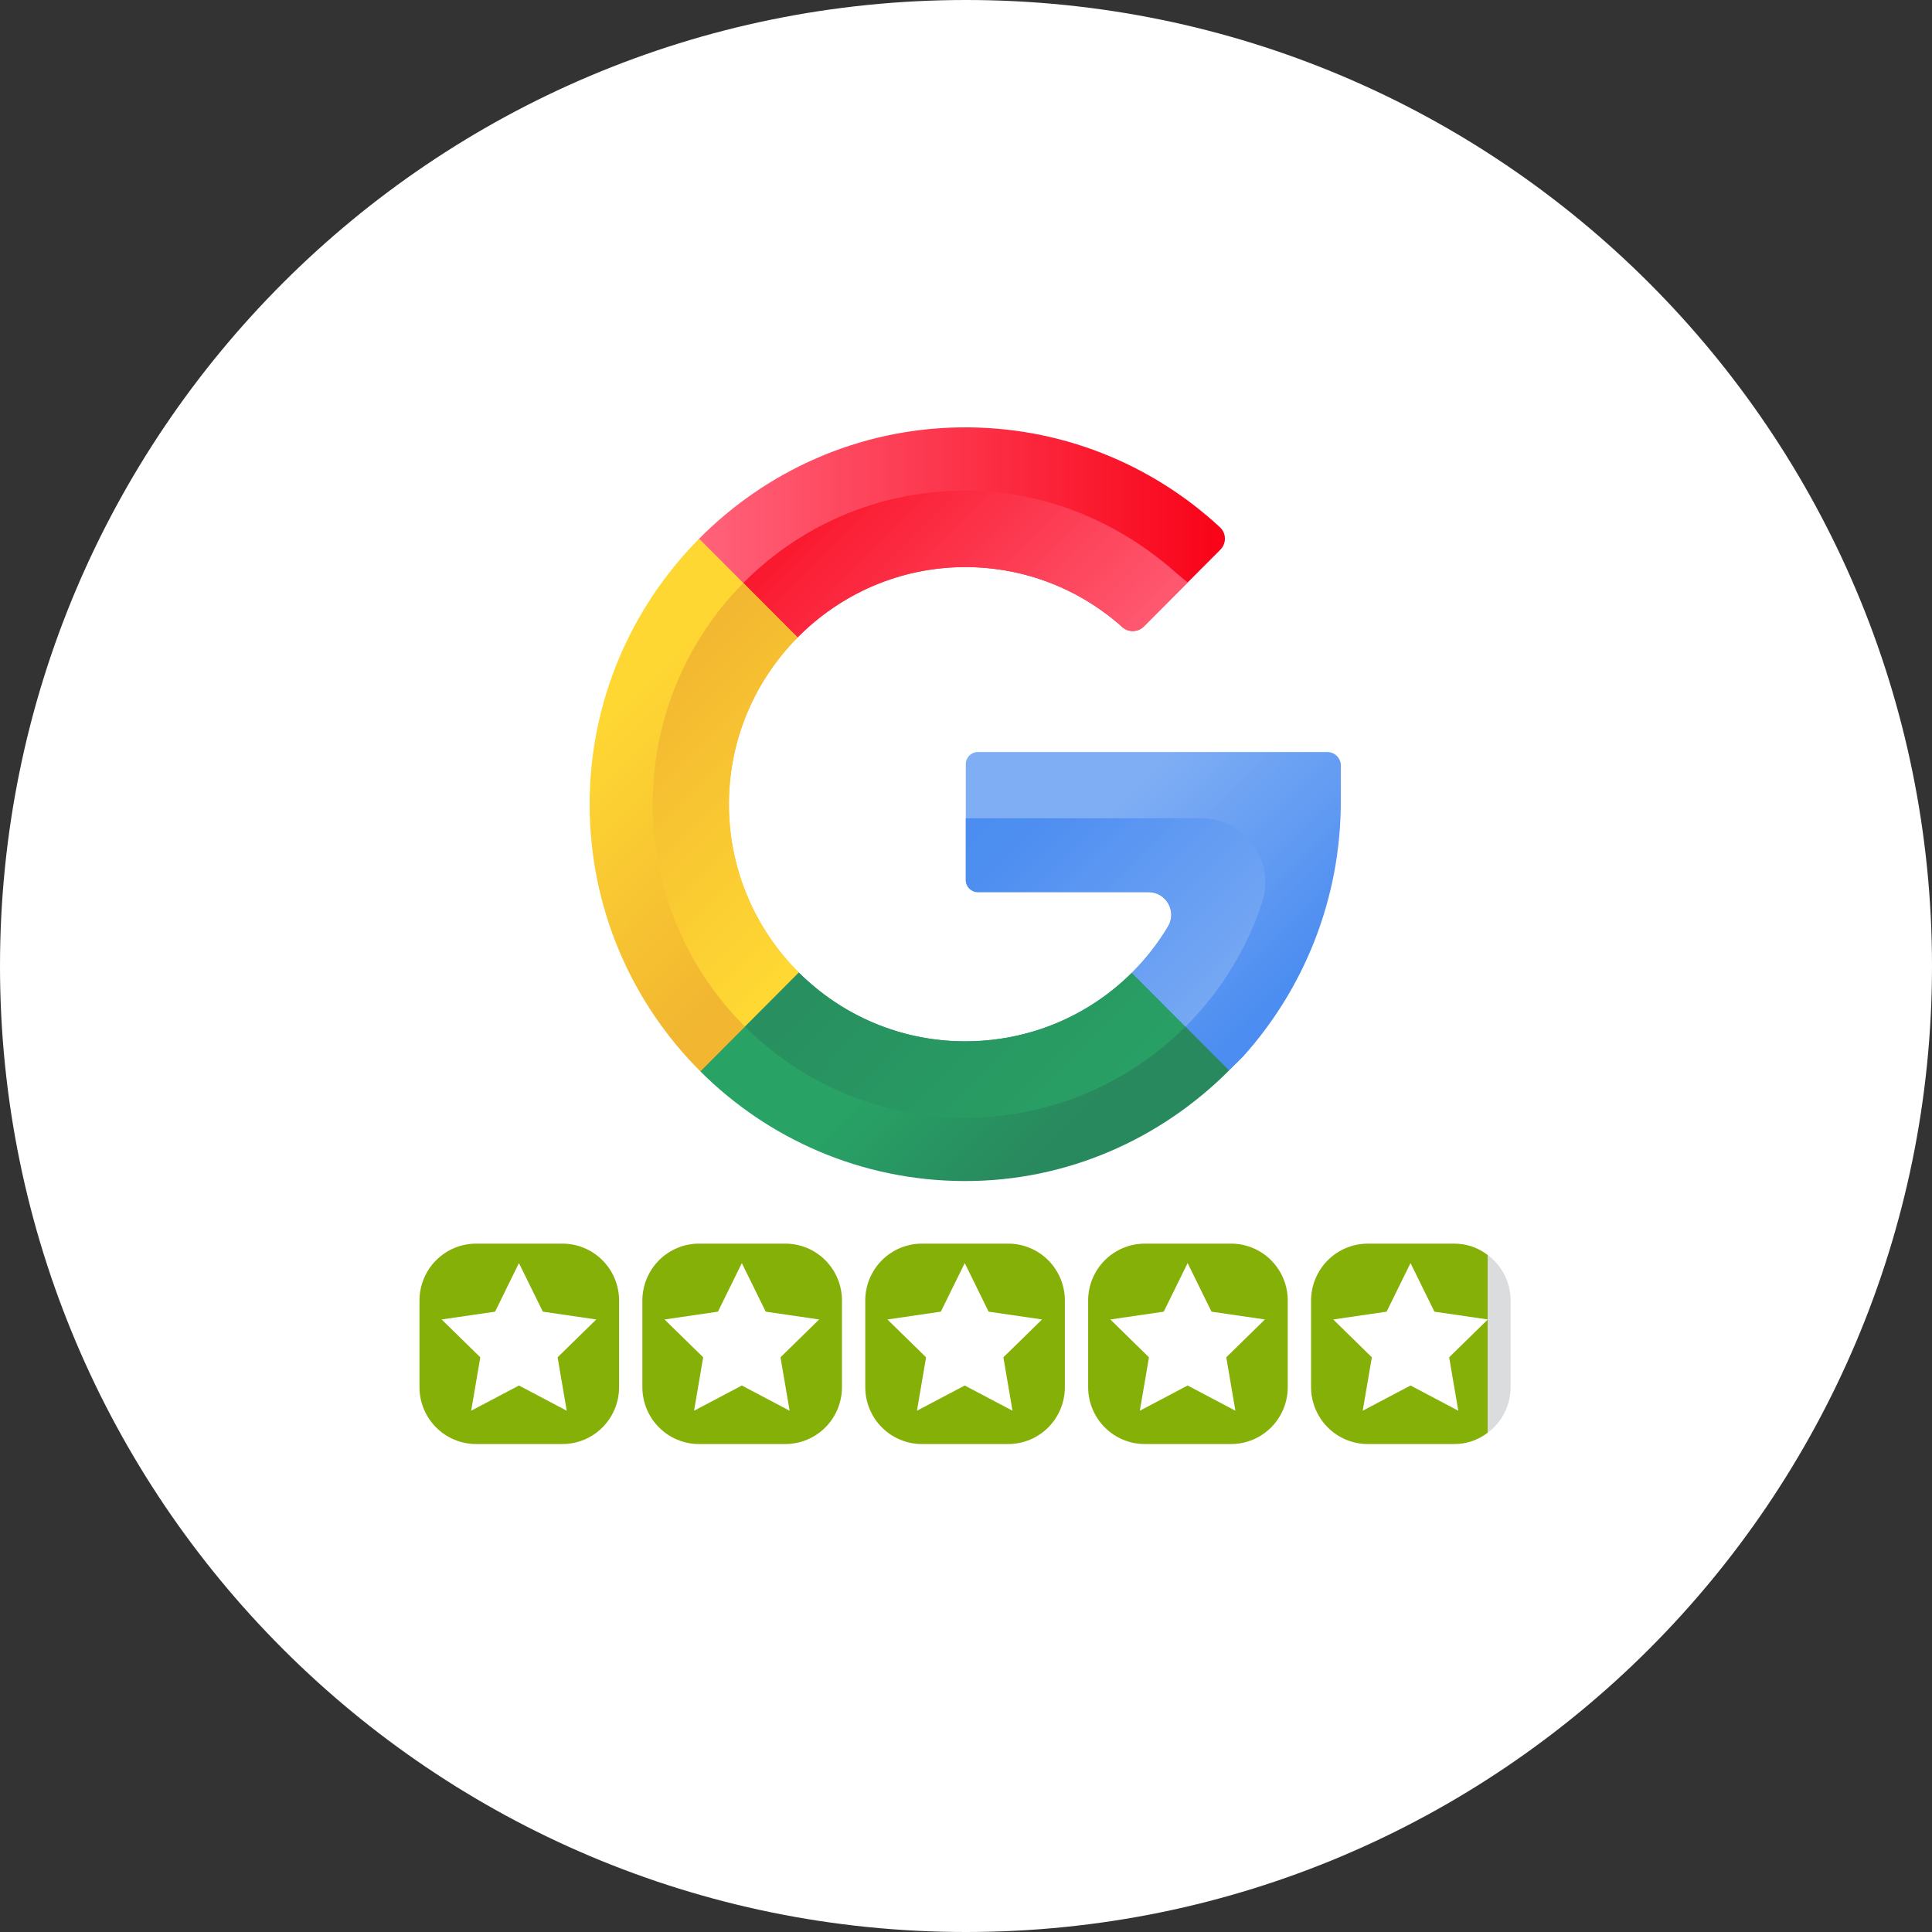
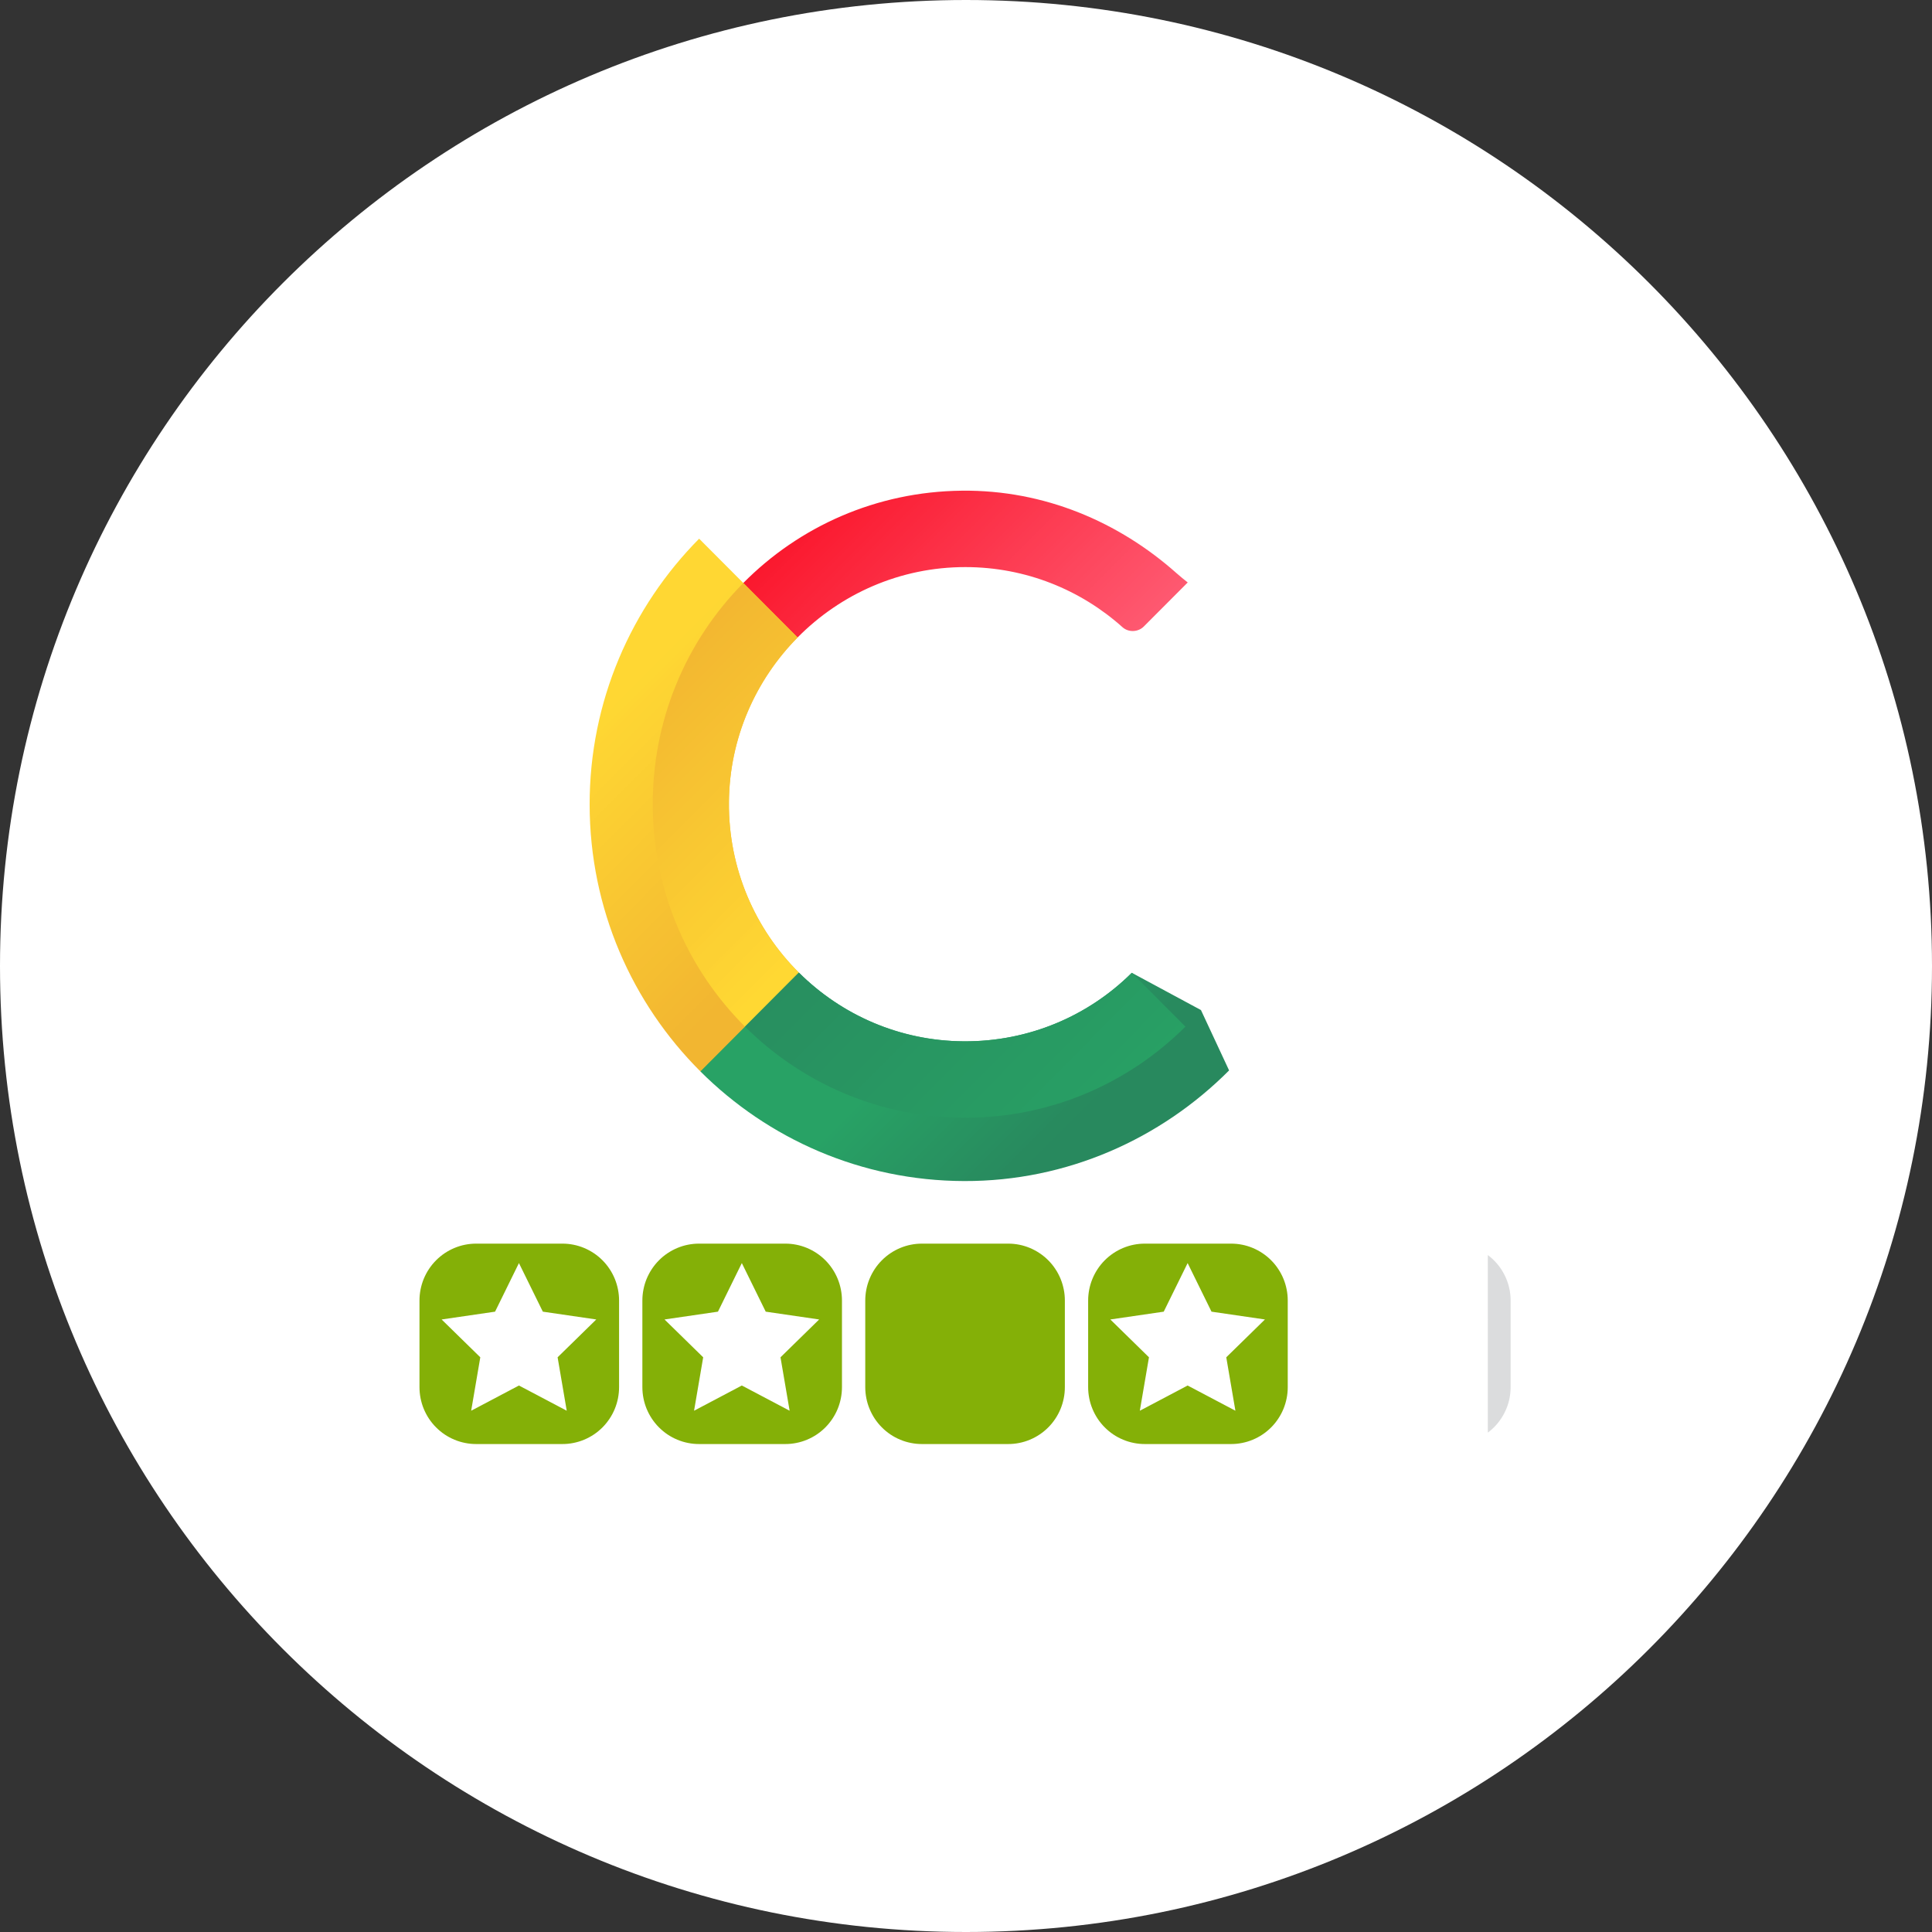
<svg xmlns="http://www.w3.org/2000/svg" width="432" viewBox="0 0 324 324" height="432" preserveAspectRatio="xMidYMid meet">
  <rect x="0" y="0" width="324" height="324" fill="#333333" stroke="none" />
  <defs>
    <clipPath id="016a3f1fde">
      <path d="M 162 0 C 72.531 0 0 72.531 0 162 C 0 251.469 72.531 324 162 324 C 251.469 324 324 251.469 324 162 C 324 72.531 251.469 0 162 0 Z M 162 0 " />
    </clipPath>
    <clipPath id="6ae2d727a5">
      <path d="M 116 71.391 L 206 71.391 L 206 111 L 116 111 Z M 116 71.391 " />
    </clipPath>
    <clipPath id="5d8584db1d">
-       <path d="M 133.758 106.906 C 140.961 99.613 150.941 95.09 161.91 95.102 C 172.023 95.109 181.254 98.922 188.25 105.188 C 189.254 106.082 190.863 106.023 191.812 105.07 L 204.656 92.188 C 205.699 91.141 205.672 89.426 204.586 88.418 C 193.141 77.82 177.773 71.422 160.91 71.676 C 143.867 71.93 128.449 79.035 117.246 90.34 C 115.996 91.602 117.457 106.859 117.457 106.859 C 117.457 106.859 126.727 114.02 133.758 106.906 Z M 133.758 106.906 " />
-     </clipPath>
+       </clipPath>
    <linearGradient x1="69.282" gradientTransform="matrix(0.247,0,0,0.248,98.884,71.668)" y1="77.444" x2="432.436" gradientUnits="userSpaceOnUse" y2="77.444" id="4f75161561">
      <stop style="stop-color:#ff637b;stop-opacity:1;" offset="0" />
      <stop style="stop-color:#ff637b;stop-opacity:1;" offset="0.016" />
      <stop style="stop-color:#ff627a;stop-opacity:1;" offset="0.023" />
      <stop style="stop-color:#ff6179;stop-opacity:1;" offset="0.031" />
      <stop style="stop-color:#ff6078;stop-opacity:1;" offset="0.039" />
      <stop style="stop-color:#ff6077;stop-opacity:1;" offset="0.047" />
      <stop style="stop-color:#ff5f77;stop-opacity:1;" offset="0.055" />
      <stop style="stop-color:#ff5e76;stop-opacity:1;" offset="0.062" />
      <stop style="stop-color:#ff5d75;stop-opacity:1;" offset="0.07" />
      <stop style="stop-color:#ff5c74;stop-opacity:1;" offset="0.078" />
      <stop style="stop-color:#ff5c73;stop-opacity:1;" offset="0.086" />
      <stop style="stop-color:#fe5b73;stop-opacity:1;" offset="0.094" />
      <stop style="stop-color:#fe5a72;stop-opacity:1;" offset="0.102" />
      <stop style="stop-color:#fe5971;stop-opacity:1;" offset="0.109" />
      <stop style="stop-color:#fe5970;stop-opacity:1;" offset="0.117" />
      <stop style="stop-color:#fe5870;stop-opacity:1;" offset="0.125" />
      <stop style="stop-color:#fe576f;stop-opacity:1;" offset="0.133" />
      <stop style="stop-color:#fe566e;stop-opacity:1;" offset="0.141" />
      <stop style="stop-color:#fe566d;stop-opacity:1;" offset="0.148" />
      <stop style="stop-color:#fe556c;stop-opacity:1;" offset="0.156" />
      <stop style="stop-color:#fe546c;stop-opacity:1;" offset="0.164" />
      <stop style="stop-color:#fe536b;stop-opacity:1;" offset="0.172" />
      <stop style="stop-color:#fe536a;stop-opacity:1;" offset="0.18" />
      <stop style="stop-color:#fe5269;stop-opacity:1;" offset="0.188" />
      <stop style="stop-color:#fe5168;stop-opacity:1;" offset="0.195" />
      <stop style="stop-color:#fe5068;stop-opacity:1;" offset="0.203" />
      <stop style="stop-color:#fe4f67;stop-opacity:1;" offset="0.211" />
      <stop style="stop-color:#fe4f66;stop-opacity:1;" offset="0.219" />
      <stop style="stop-color:#fe4e65;stop-opacity:1;" offset="0.227" />
      <stop style="stop-color:#fe4d64;stop-opacity:1;" offset="0.234" />
      <stop style="stop-color:#fe4c64;stop-opacity:1;" offset="0.242" />
      <stop style="stop-color:#fe4c63;stop-opacity:1;" offset="0.25" />
      <stop style="stop-color:#fd4b62;stop-opacity:1;" offset="0.258" />
      <stop style="stop-color:#fd4a61;stop-opacity:1;" offset="0.266" />
      <stop style="stop-color:#fd4960;stop-opacity:1;" offset="0.273" />
      <stop style="stop-color:#fd4960;stop-opacity:1;" offset="0.281" />
      <stop style="stop-color:#fd485f;stop-opacity:1;" offset="0.289" />
      <stop style="stop-color:#fd475e;stop-opacity:1;" offset="0.297" />
      <stop style="stop-color:#fd465d;stop-opacity:1;" offset="0.305" />
      <stop style="stop-color:#fd465d;stop-opacity:1;" offset="0.312" />
      <stop style="stop-color:#fd455c;stop-opacity:1;" offset="0.32" />
      <stop style="stop-color:#fd445b;stop-opacity:1;" offset="0.328" />
      <stop style="stop-color:#fd435a;stop-opacity:1;" offset="0.336" />
      <stop style="stop-color:#fd4259;stop-opacity:1;" offset="0.344" />
      <stop style="stop-color:#fd4259;stop-opacity:1;" offset="0.352" />
      <stop style="stop-color:#fd4158;stop-opacity:1;" offset="0.359" />
      <stop style="stop-color:#fd4057;stop-opacity:1;" offset="0.367" />
      <stop style="stop-color:#fd3f56;stop-opacity:1;" offset="0.375" />
      <stop style="stop-color:#fd3f55;stop-opacity:1;" offset="0.383" />
      <stop style="stop-color:#fd3e55;stop-opacity:1;" offset="0.391" />
      <stop style="stop-color:#fd3d54;stop-opacity:1;" offset="0.398" />
      <stop style="stop-color:#fd3c53;stop-opacity:1;" offset="0.406" />
      <stop style="stop-color:#fd3c52;stop-opacity:1;" offset="0.414" />
      <stop style="stop-color:#fc3b51;stop-opacity:1;" offset="0.422" />
      <stop style="stop-color:#fc3a51;stop-opacity:1;" offset="0.43" />
      <stop style="stop-color:#fc3950;stop-opacity:1;" offset="0.438" />
      <stop style="stop-color:#fc384f;stop-opacity:1;" offset="0.445" />
      <stop style="stop-color:#fc384e;stop-opacity:1;" offset="0.453" />
      <stop style="stop-color:#fc374e;stop-opacity:1;" offset="0.461" />
      <stop style="stop-color:#fc364d;stop-opacity:1;" offset="0.469" />
      <stop style="stop-color:#fc354c;stop-opacity:1;" offset="0.477" />
      <stop style="stop-color:#fc354b;stop-opacity:1;" offset="0.484" />
      <stop style="stop-color:#fc344a;stop-opacity:1;" offset="0.492" />
      <stop style="stop-color:#fc334a;stop-opacity:1;" offset="0.5" />
      <stop style="stop-color:#fc3249;stop-opacity:1;" offset="0.508" />
      <stop style="stop-color:#fc3248;stop-opacity:1;" offset="0.516" />
      <stop style="stop-color:#fc3147;stop-opacity:1;" offset="0.523" />
      <stop style="stop-color:#fc3046;stop-opacity:1;" offset="0.531" />
      <stop style="stop-color:#fc2f46;stop-opacity:1;" offset="0.539" />
      <stop style="stop-color:#fc2f45;stop-opacity:1;" offset="0.547" />
      <stop style="stop-color:#fc2e44;stop-opacity:1;" offset="0.555" />
      <stop style="stop-color:#fc2d43;stop-opacity:1;" offset="0.562" />
      <stop style="stop-color:#fc2c42;stop-opacity:1;" offset="0.57" />
      <stop style="stop-color:#fb2b42;stop-opacity:1;" offset="0.578" />
      <stop style="stop-color:#fb2b41;stop-opacity:1;" offset="0.586" />
      <stop style="stop-color:#fb2a40;stop-opacity:1;" offset="0.594" />
      <stop style="stop-color:#fb293f;stop-opacity:1;" offset="0.602" />
      <stop style="stop-color:#fb283f;stop-opacity:1;" offset="0.609" />
      <stop style="stop-color:#fb283e;stop-opacity:1;" offset="0.617" />
      <stop style="stop-color:#fb273d;stop-opacity:1;" offset="0.625" />
      <stop style="stop-color:#fb263c;stop-opacity:1;" offset="0.633" />
      <stop style="stop-color:#fb253b;stop-opacity:1;" offset="0.641" />
      <stop style="stop-color:#fb253b;stop-opacity:1;" offset="0.648" />
      <stop style="stop-color:#fb243a;stop-opacity:1;" offset="0.656" />
      <stop style="stop-color:#fb2339;stop-opacity:1;" offset="0.664" />
      <stop style="stop-color:#fb2238;stop-opacity:1;" offset="0.672" />
      <stop style="stop-color:#fb2237;stop-opacity:1;" offset="0.68" />
      <stop style="stop-color:#fb2137;stop-opacity:1;" offset="0.688" />
      <stop style="stop-color:#fb2036;stop-opacity:1;" offset="0.695" />
      <stop style="stop-color:#fb1f35;stop-opacity:1;" offset="0.703" />
      <stop style="stop-color:#fb1e34;stop-opacity:1;" offset="0.711" />
      <stop style="stop-color:#fb1e33;stop-opacity:1;" offset="0.719" />
      <stop style="stop-color:#fb1d33;stop-opacity:1;" offset="0.727" />
      <stop style="stop-color:#fb1c32;stop-opacity:1;" offset="0.734" />
      <stop style="stop-color:#fa1b31;stop-opacity:1;" offset="0.742" />
      <stop style="stop-color:#fa1b30;stop-opacity:1;" offset="0.75" />
      <stop style="stop-color:#fa1a30;stop-opacity:1;" offset="0.758" />
      <stop style="stop-color:#fa192f;stop-opacity:1;" offset="0.766" />
      <stop style="stop-color:#fa182e;stop-opacity:1;" offset="0.773" />
      <stop style="stop-color:#fa182d;stop-opacity:1;" offset="0.781" />
      <stop style="stop-color:#fa172c;stop-opacity:1;" offset="0.789" />
      <stop style="stop-color:#fa162c;stop-opacity:1;" offset="0.797" />
      <stop style="stop-color:#fa152b;stop-opacity:1;" offset="0.805" />
      <stop style="stop-color:#fa142a;stop-opacity:1;" offset="0.812" />
      <stop style="stop-color:#fa1429;stop-opacity:1;" offset="0.82" />
      <stop style="stop-color:#fa1328;stop-opacity:1;" offset="0.828" />
      <stop style="stop-color:#fa1228;stop-opacity:1;" offset="0.836" />
      <stop style="stop-color:#fa1127;stop-opacity:1;" offset="0.844" />
      <stop style="stop-color:#fa1126;stop-opacity:1;" offset="0.852" />
      <stop style="stop-color:#fa1025;stop-opacity:1;" offset="0.859" />
      <stop style="stop-color:#fa0f24;stop-opacity:1;" offset="0.867" />
      <stop style="stop-color:#fa0e24;stop-opacity:1;" offset="0.875" />
      <stop style="stop-color:#fa0e23;stop-opacity:1;" offset="0.883" />
      <stop style="stop-color:#fa0d22;stop-opacity:1;" offset="0.891" />
      <stop style="stop-color:#fa0c21;stop-opacity:1;" offset="0.898" />
      <stop style="stop-color:#f90b21;stop-opacity:1;" offset="0.906" />
      <stop style="stop-color:#f90b20;stop-opacity:1;" offset="0.914" />
      <stop style="stop-color:#f90a1f;stop-opacity:1;" offset="0.922" />
      <stop style="stop-color:#f9091e;stop-opacity:1;" offset="0.93" />
      <stop style="stop-color:#f9081d;stop-opacity:1;" offset="0.938" />
      <stop style="stop-color:#f9071d;stop-opacity:1;" offset="0.945" />
      <stop style="stop-color:#f9071c;stop-opacity:1;" offset="0.953" />
      <stop style="stop-color:#f9061b;stop-opacity:1;" offset="0.961" />
      <stop style="stop-color:#f9051a;stop-opacity:1;" offset="0.969" />
      <stop style="stop-color:#f90419;stop-opacity:1;" offset="0.977" />
      <stop style="stop-color:#f90419;stop-opacity:1;" offset="0.984" />
      <stop style="stop-color:#f90318;stop-opacity:1;" offset="0.992" />
      <stop style="stop-color:#f90217;stop-opacity:1;" offset="1" />
    </linearGradient>
    <clipPath id="5a011a0535">
      <path d="M 123 82 L 200 82 L 200 107 L 123 107 Z M 123 82 " />
    </clipPath>
    <clipPath id="97d07d4cc5">
      <path d="M 133.758 106.906 C 140.961 99.613 150.941 95.09 161.91 95.102 C 172.023 95.109 181.254 98.922 188.25 105.188 C 189.254 106.082 190.863 106.023 191.812 105.07 L 199.184 97.68 C 198.543 97.18 197.91 96.656 197.289 96.109 C 187.684 87.574 175.188 82.141 161.312 82.289 C 146.922 82.438 133.996 88.328 124.652 97.77 C 123.629 98.801 123.23 106.875 123.23 106.875 C 123.23 106.875 124.43 106.77 133.758 106.906 Z M 133.758 106.906 " />
    </clipPath>
    <linearGradient x1="338.513" gradientTransform="matrix(0.247,0,0,0.248,98.884,71.668)" y1="209.716" x2="134.808" gradientUnits="userSpaceOnUse" y2="6.01" id="330258510d">
      <stop style="stop-color:#ff6178;stop-opacity:1;" offset="0" />
      <stop style="stop-color:#ff6078;stop-opacity:1;" offset="0.008" />
      <stop style="stop-color:#ff5f77;stop-opacity:1;" offset="0.016" />
      <stop style="stop-color:#ff5f77;stop-opacity:1;" offset="0.023" />
      <stop style="stop-color:#ff5e76;stop-opacity:1;" offset="0.031" />
      <stop style="stop-color:#ff5d75;stop-opacity:1;" offset="0.039" />
      <stop style="stop-color:#ff5d75;stop-opacity:1;" offset="0.047" />
      <stop style="stop-color:#ff5c74;stop-opacity:1;" offset="0.055" />
      <stop style="stop-color:#ff5b73;stop-opacity:1;" offset="0.062" />
      <stop style="stop-color:#fe5b72;stop-opacity:1;" offset="0.07" />
      <stop style="stop-color:#fe5a72;stop-opacity:1;" offset="0.078" />
      <stop style="stop-color:#fe5971;stop-opacity:1;" offset="0.086" />
      <stop style="stop-color:#fe5970;stop-opacity:1;" offset="0.094" />
      <stop style="stop-color:#fe5870;stop-opacity:1;" offset="0.102" />
      <stop style="stop-color:#fe576f;stop-opacity:1;" offset="0.109" />
      <stop style="stop-color:#fe576e;stop-opacity:1;" offset="0.117" />
      <stop style="stop-color:#fe566d;stop-opacity:1;" offset="0.125" />
      <stop style="stop-color:#fe556d;stop-opacity:1;" offset="0.133" />
      <stop style="stop-color:#fe556c;stop-opacity:1;" offset="0.141" />
      <stop style="stop-color:#fe546b;stop-opacity:1;" offset="0.148" />
      <stop style="stop-color:#fe536b;stop-opacity:1;" offset="0.156" />
      <stop style="stop-color:#fe526a;stop-opacity:1;" offset="0.164" />
      <stop style="stop-color:#fe5269;stop-opacity:1;" offset="0.172" />
      <stop style="stop-color:#fe5169;stop-opacity:1;" offset="0.18" />
      <stop style="stop-color:#fe5068;stop-opacity:1;" offset="0.188" />
      <stop style="stop-color:#fe5067;stop-opacity:1;" offset="0.195" />
      <stop style="stop-color:#fe4f66;stop-opacity:1;" offset="0.203" />
      <stop style="stop-color:#fe4e66;stop-opacity:1;" offset="0.211" />
      <stop style="stop-color:#fe4e65;stop-opacity:1;" offset="0.219" />
      <stop style="stop-color:#fe4d64;stop-opacity:1;" offset="0.227" />
      <stop style="stop-color:#fe4c64;stop-opacity:1;" offset="0.234" />
      <stop style="stop-color:#fe4c63;stop-opacity:1;" offset="0.242" />
      <stop style="stop-color:#fd4b62;stop-opacity:1;" offset="0.245" />
      <stop style="stop-color:#fd4b62;stop-opacity:1;" offset="0.25" />
      <stop style="stop-color:#fd4a61;stop-opacity:1;" offset="0.258" />
      <stop style="stop-color:#fd4a61;stop-opacity:1;" offset="0.266" />
      <stop style="stop-color:#fd4960;stop-opacity:1;" offset="0.273" />
      <stop style="stop-color:#fd485f;stop-opacity:1;" offset="0.281" />
      <stop style="stop-color:#fd485f;stop-opacity:1;" offset="0.289" />
      <stop style="stop-color:#fd475e;stop-opacity:1;" offset="0.297" />
      <stop style="stop-color:#fd465d;stop-opacity:1;" offset="0.305" />
      <stop style="stop-color:#fd465d;stop-opacity:1;" offset="0.312" />
      <stop style="stop-color:#fd455c;stop-opacity:1;" offset="0.32" />
      <stop style="stop-color:#fd445b;stop-opacity:1;" offset="0.328" />
      <stop style="stop-color:#fd435a;stop-opacity:1;" offset="0.336" />
      <stop style="stop-color:#fd435a;stop-opacity:1;" offset="0.344" />
      <stop style="stop-color:#fd4259;stop-opacity:1;" offset="0.352" />
      <stop style="stop-color:#fd4158;stop-opacity:1;" offset="0.359" />
      <stop style="stop-color:#fd4158;stop-opacity:1;" offset="0.367" />
      <stop style="stop-color:#fd4057;stop-opacity:1;" offset="0.375" />
      <stop style="stop-color:#fd3f56;stop-opacity:1;" offset="0.383" />
      <stop style="stop-color:#fd3f55;stop-opacity:1;" offset="0.391" />
      <stop style="stop-color:#fd3e55;stop-opacity:1;" offset="0.398" />
      <stop style="stop-color:#fd3d54;stop-opacity:1;" offset="0.406" />
      <stop style="stop-color:#fd3d53;stop-opacity:1;" offset="0.414" />
      <stop style="stop-color:#fd3c53;stop-opacity:1;" offset="0.422" />
      <stop style="stop-color:#fc3b52;stop-opacity:1;" offset="0.43" />
      <stop style="stop-color:#fc3b51;stop-opacity:1;" offset="0.438" />
      <stop style="stop-color:#fc3a51;stop-opacity:1;" offset="0.445" />
      <stop style="stop-color:#fc3950;stop-opacity:1;" offset="0.453" />
      <stop style="stop-color:#fc394f;stop-opacity:1;" offset="0.461" />
      <stop style="stop-color:#fc384e;stop-opacity:1;" offset="0.469" />
      <stop style="stop-color:#fc374e;stop-opacity:1;" offset="0.477" />
      <stop style="stop-color:#fc364d;stop-opacity:1;" offset="0.484" />
      <stop style="stop-color:#fc364c;stop-opacity:1;" offset="0.492" />
      <stop style="stop-color:#fc354c;stop-opacity:1;" offset="0.5" />
      <stop style="stop-color:#fc344b;stop-opacity:1;" offset="0.508" />
      <stop style="stop-color:#fc344a;stop-opacity:1;" offset="0.516" />
      <stop style="stop-color:#fc3349;stop-opacity:1;" offset="0.523" />
      <stop style="stop-color:#fc3249;stop-opacity:1;" offset="0.531" />
      <stop style="stop-color:#fc3248;stop-opacity:1;" offset="0.539" />
      <stop style="stop-color:#fc3147;stop-opacity:1;" offset="0.547" />
      <stop style="stop-color:#fc3047;stop-opacity:1;" offset="0.555" />
      <stop style="stop-color:#fc3046;stop-opacity:1;" offset="0.562" />
      <stop style="stop-color:#fc2f45;stop-opacity:1;" offset="0.57" />
      <stop style="stop-color:#fc2e45;stop-opacity:1;" offset="0.578" />
      <stop style="stop-color:#fc2e44;stop-opacity:1;" offset="0.586" />
      <stop style="stop-color:#fc2d43;stop-opacity:1;" offset="0.594" />
      <stop style="stop-color:#fc2c42;stop-opacity:1;" offset="0.602" />
      <stop style="stop-color:#fb2c42;stop-opacity:1;" offset="0.609" />
      <stop style="stop-color:#fb2b41;stop-opacity:1;" offset="0.617" />
      <stop style="stop-color:#fb2a40;stop-opacity:1;" offset="0.625" />
      <stop style="stop-color:#fb2940;stop-opacity:1;" offset="0.633" />
      <stop style="stop-color:#fb293f;stop-opacity:1;" offset="0.641" />
      <stop style="stop-color:#fb283e;stop-opacity:1;" offset="0.648" />
      <stop style="stop-color:#fb273e;stop-opacity:1;" offset="0.656" />
      <stop style="stop-color:#fb273d;stop-opacity:1;" offset="0.664" />
      <stop style="stop-color:#fb263c;stop-opacity:1;" offset="0.672" />
      <stop style="stop-color:#fb253b;stop-opacity:1;" offset="0.68" />
      <stop style="stop-color:#fb253b;stop-opacity:1;" offset="0.688" />
      <stop style="stop-color:#fb243a;stop-opacity:1;" offset="0.695" />
      <stop style="stop-color:#fb2339;stop-opacity:1;" offset="0.703" />
      <stop style="stop-color:#fb2339;stop-opacity:1;" offset="0.711" />
      <stop style="stop-color:#fb2238;stop-opacity:1;" offset="0.719" />
      <stop style="stop-color:#fb2137;stop-opacity:1;" offset="0.727" />
      <stop style="stop-color:#fb2136;stop-opacity:1;" offset="0.734" />
      <stop style="stop-color:#fb2036;stop-opacity:1;" offset="0.742" />
      <stop style="stop-color:#fb1f35;stop-opacity:1;" offset="0.75" />
      <stop style="stop-color:#fb1f34;stop-opacity:1;" offset="0.755" />
      <stop style="stop-color:#fb1e34;stop-opacity:1;" offset="0.758" />
      <stop style="stop-color:#fb1e34;stop-opacity:1;" offset="0.766" />
      <stop style="stop-color:#fb1d33;stop-opacity:1;" offset="0.773" />
      <stop style="stop-color:#fb1c32;stop-opacity:1;" offset="0.781" />
      <stop style="stop-color:#fb1c32;stop-opacity:1;" offset="0.789" />
      <stop style="stop-color:#fa1b31;stop-opacity:1;" offset="0.797" />
      <stop style="stop-color:#fa1a30;stop-opacity:1;" offset="0.805" />
      <stop style="stop-color:#fa1a2f;stop-opacity:1;" offset="0.812" />
      <stop style="stop-color:#fa192f;stop-opacity:1;" offset="0.82" />
      <stop style="stop-color:#fa182e;stop-opacity:1;" offset="0.828" />
      <stop style="stop-color:#fa182d;stop-opacity:1;" offset="0.836" />
      <stop style="stop-color:#fa172d;stop-opacity:1;" offset="0.844" />
      <stop style="stop-color:#fa162c;stop-opacity:1;" offset="0.852" />
      <stop style="stop-color:#fa162b;stop-opacity:1;" offset="0.859" />
      <stop style="stop-color:#fa152a;stop-opacity:1;" offset="0.867" />
      <stop style="stop-color:#fa142a;stop-opacity:1;" offset="0.875" />
      <stop style="stop-color:#fa1429;stop-opacity:1;" offset="0.883" />
      <stop style="stop-color:#fa1328;stop-opacity:1;" offset="0.891" />
      <stop style="stop-color:#fa1228;stop-opacity:1;" offset="0.898" />
      <stop style="stop-color:#fa1227;stop-opacity:1;" offset="0.906" />
      <stop style="stop-color:#fa1126;stop-opacity:1;" offset="0.914" />
      <stop style="stop-color:#fa1026;stop-opacity:1;" offset="0.922" />
      <stop style="stop-color:#fa0f25;stop-opacity:1;" offset="0.93" />
      <stop style="stop-color:#fa0f24;stop-opacity:1;" offset="0.938" />
      <stop style="stop-color:#fa0e23;stop-opacity:1;" offset="0.945" />
      <stop style="stop-color:#fa0d23;stop-opacity:1;" offset="0.953" />
      <stop style="stop-color:#fa0d22;stop-opacity:1;" offset="0.961" />
      <stop style="stop-color:#fa0c21;stop-opacity:1;" offset="0.969" />
      <stop style="stop-color:#f90b21;stop-opacity:1;" offset="0.977" />
      <stop style="stop-color:#f90b20;stop-opacity:1;" offset="0.984" />
      <stop style="stop-color:#f90a1f;stop-opacity:1;" offset="0.992" />
      <stop style="stop-color:#f9091e;stop-opacity:1;" offset="1" />
    </linearGradient>
    <clipPath id="644e4501f5">
      <path d="M 98.859 90 L 134 90 L 134 180 L 98.859 180 Z M 98.859 90 " />
    </clipPath>
    <clipPath id="15d367900f">
      <path d="M 122.242 134.508 C 122.145 145.695 126.648 155.824 133.969 163.109 L 128.352 175.277 L 117.457 179.676 C 106.004 168.25 98.91 152.434 98.883 134.957 C 98.859 117.602 105.883 101.809 117.246 90.34 L 133.758 106.906 C 126.727 114.02 122.336 123.766 122.242 134.508 Z M 122.242 134.508 " />
    </clipPath>
    <linearGradient x1="-52.786" gradientTransform="matrix(0.247,0,0,0.248,98.884,71.668)" y1="128.025" x2="198.519" gradientUnits="userSpaceOnUse" y2="379.33" id="35e4cbfdf4">
      <stop style="stop-color:#ffd833;stop-opacity:1;" offset="0" />
      <stop style="stop-color:#ffd733;stop-opacity:1;" offset="0.25" />
      <stop style="stop-color:#fed733;stop-opacity:1;" offset="0.266" />
      <stop style="stop-color:#fed633;stop-opacity:1;" offset="0.281" />
      <stop style="stop-color:#fed533;stop-opacity:1;" offset="0.283" />
      <stop style="stop-color:#fed433;stop-opacity:1;" offset="0.297" />
      <stop style="stop-color:#fdd433;stop-opacity:1;" offset="0.312" />
      <stop style="stop-color:#fdd333;stop-opacity:1;" offset="0.328" />
      <stop style="stop-color:#fdd233;stop-opacity:1;" offset="0.344" />
      <stop style="stop-color:#fcd133;stop-opacity:1;" offset="0.359" />
      <stop style="stop-color:#fcd033;stop-opacity:1;" offset="0.375" />
      <stop style="stop-color:#fbcf32;stop-opacity:1;" offset="0.391" />
      <stop style="stop-color:#fbce32;stop-opacity:1;" offset="0.406" />
      <stop style="stop-color:#fbcd32;stop-opacity:1;" offset="0.422" />
      <stop style="stop-color:#facc32;stop-opacity:1;" offset="0.438" />
      <stop style="stop-color:#facb32;stop-opacity:1;" offset="0.453" />
      <stop style="stop-color:#faca32;stop-opacity:1;" offset="0.469" />
      <stop style="stop-color:#f9c932;stop-opacity:1;" offset="0.484" />
      <stop style="stop-color:#f9c832;stop-opacity:1;" offset="0.5" />
      <stop style="stop-color:#f9c732;stop-opacity:1;" offset="0.516" />
      <stop style="stop-color:#f8c632;stop-opacity:1;" offset="0.531" />
      <stop style="stop-color:#f8c532;stop-opacity:1;" offset="0.547" />
      <stop style="stop-color:#f7c432;stop-opacity:1;" offset="0.562" />
      <stop style="stop-color:#f7c332;stop-opacity:1;" offset="0.578" />
      <stop style="stop-color:#f7c232;stop-opacity:1;" offset="0.594" />
      <stop style="stop-color:#f6c132;stop-opacity:1;" offset="0.609" />
      <stop style="stop-color:#f6c032;stop-opacity:1;" offset="0.625" />
      <stop style="stop-color:#f6bf32;stop-opacity:1;" offset="0.641" />
      <stop style="stop-color:#f5bf31;stop-opacity:1;" offset="0.656" />
      <stop style="stop-color:#f5be31;stop-opacity:1;" offset="0.672" />
      <stop style="stop-color:#f4bd31;stop-opacity:1;" offset="0.688" />
      <stop style="stop-color:#f4bc31;stop-opacity:1;" offset="0.703" />
      <stop style="stop-color:#f4bb31;stop-opacity:1;" offset="0.717" />
      <stop style="stop-color:#f4ba31;stop-opacity:1;" offset="0.719" />
      <stop style="stop-color:#f3ba31;stop-opacity:1;" offset="0.734" />
      <stop style="stop-color:#f3b931;stop-opacity:1;" offset="0.75" />
      <stop style="stop-color:#f3b831;stop-opacity:1;" offset="0.766" />
      <stop style="stop-color:#f2b731;stop-opacity:1;" offset="0.781" />
      <stop style="stop-color:#f2b631;stop-opacity:1;" offset="0.812" />
      <stop style="stop-color:#f2b631;stop-opacity:1;" offset="0.875" />
      <stop style="stop-color:#f2b631;stop-opacity:1;" offset="1" />
    </linearGradient>
    <clipPath id="2885fb2700">
      <path d="M 109 97 L 134 97 L 134 173 L 109 173 Z M 109 97 " />
    </clipPath>
    <clipPath id="6e940849d8">
      <path d="M 122.242 134.508 C 122.145 145.695 126.648 155.824 133.969 163.109 L 124.941 172.172 C 115.57 162.832 109.699 149.961 109.473 135.715 C 109.238 120.898 115.062 107.465 124.656 97.773 L 133.758 106.906 C 126.727 114.02 122.336 123.766 122.242 134.508 Z M 122.242 134.508 " />
    </clipPath>
    <linearGradient x1="198.522" gradientTransform="matrix(0.247,0,0,0.248,98.884,71.668)" y1="349.038" x2="-1.633" gradientUnits="userSpaceOnUse" y2="148.883" id="0b6ef1462c">
      <stop style="stop-color:#ffd833;stop-opacity:1;" offset="0" />
      <stop style="stop-color:#ffd833;stop-opacity:1;" offset="0.125" />
      <stop style="stop-color:#ffd733;stop-opacity:1;" offset="0.141" />
      <stop style="stop-color:#fed633;stop-opacity:1;" offset="0.156" />
      <stop style="stop-color:#fed633;stop-opacity:1;" offset="0.172" />
      <stop style="stop-color:#fed533;stop-opacity:1;" offset="0.188" />
      <stop style="stop-color:#fed433;stop-opacity:1;" offset="0.203" />
      <stop style="stop-color:#fdd333;stop-opacity:1;" offset="0.219" />
      <stop style="stop-color:#fdd333;stop-opacity:1;" offset="0.234" />
      <stop style="stop-color:#fdd233;stop-opacity:1;" offset="0.25" />
      <stop style="stop-color:#fcd133;stop-opacity:1;" offset="0.25" />
      <stop style="stop-color:#fcd133;stop-opacity:1;" offset="0.266" />
      <stop style="stop-color:#fcd133;stop-opacity:1;" offset="0.281" />
      <stop style="stop-color:#fcd033;stop-opacity:1;" offset="0.297" />
      <stop style="stop-color:#fccf32;stop-opacity:1;" offset="0.312" />
      <stop style="stop-color:#fbce32;stop-opacity:1;" offset="0.328" />
      <stop style="stop-color:#fbce32;stop-opacity:1;" offset="0.344" />
      <stop style="stop-color:#fbcd32;stop-opacity:1;" offset="0.359" />
      <stop style="stop-color:#fbcc32;stop-opacity:1;" offset="0.375" />
      <stop style="stop-color:#facc32;stop-opacity:1;" offset="0.391" />
      <stop style="stop-color:#facb32;stop-opacity:1;" offset="0.406" />
      <stop style="stop-color:#faca32;stop-opacity:1;" offset="0.422" />
      <stop style="stop-color:#f9c932;stop-opacity:1;" offset="0.438" />
      <stop style="stop-color:#f9c932;stop-opacity:1;" offset="0.453" />
      <stop style="stop-color:#f9c832;stop-opacity:1;" offset="0.469" />
      <stop style="stop-color:#f9c732;stop-opacity:1;" offset="0.484" />
      <stop style="stop-color:#f8c732;stop-opacity:1;" offset="0.5" />
      <stop style="stop-color:#f8c632;stop-opacity:1;" offset="0.516" />
      <stop style="stop-color:#f8c532;stop-opacity:1;" offset="0.531" />
      <stop style="stop-color:#f7c432;stop-opacity:1;" offset="0.547" />
      <stop style="stop-color:#f7c432;stop-opacity:1;" offset="0.562" />
      <stop style="stop-color:#f7c332;stop-opacity:1;" offset="0.578" />
      <stop style="stop-color:#f7c232;stop-opacity:1;" offset="0.594" />
      <stop style="stop-color:#f6c232;stop-opacity:1;" offset="0.609" />
      <stop style="stop-color:#f6c132;stop-opacity:1;" offset="0.625" />
      <stop style="stop-color:#f6c032;stop-opacity:1;" offset="0.641" />
      <stop style="stop-color:#f6bf32;stop-opacity:1;" offset="0.656" />
      <stop style="stop-color:#f5bf31;stop-opacity:1;" offset="0.672" />
      <stop style="stop-color:#f5be31;stop-opacity:1;" offset="0.688" />
      <stop style="stop-color:#f5bd31;stop-opacity:1;" offset="0.703" />
      <stop style="stop-color:#f4bd31;stop-opacity:1;" offset="0.719" />
      <stop style="stop-color:#f4bc31;stop-opacity:1;" offset="0.734" />
      <stop style="stop-color:#f4bb31;stop-opacity:1;" offset="0.75" />
      <stop style="stop-color:#f4bb31;stop-opacity:1;" offset="0.75" />
      <stop style="stop-color:#f4ba31;stop-opacity:1;" offset="0.766" />
      <stop style="stop-color:#f3ba31;stop-opacity:1;" offset="0.781" />
      <stop style="stop-color:#f3b931;stop-opacity:1;" offset="0.797" />
      <stop style="stop-color:#f3b831;stop-opacity:1;" offset="0.812" />
      <stop style="stop-color:#f3b731;stop-opacity:1;" offset="0.828" />
      <stop style="stop-color:#f2b731;stop-opacity:1;" offset="0.844" />
      <stop style="stop-color:#f2b631;stop-opacity:1;" offset="0.875" />
      <stop style="stop-color:#f2b631;stop-opacity:1;" offset="1" />
    </linearGradient>
    <clipPath id="2b862cac72">
      <path d="M 117 163 L 207 163 L 207 198.141 L 117 198.141 Z M 117 163 " />
    </clipPath>
    <clipPath id="890f184692">
      <path d="M 189.805 163.141 C 182.586 170.324 172.613 174.699 161.617 174.633 C 150.836 174.562 141.078 170.176 133.973 163.105 L 117.457 179.676 C 128.805 190.996 144.422 198.012 161.676 198.066 C 178.961 198.117 194.684 190.984 206.121 179.512 L 201.402 169.387 Z M 189.805 163.141 " />
    </clipPath>
    <linearGradient x1="137.107" gradientTransform="matrix(0.247,0,0,0.248,98.884,71.668)" y1="307.037" x2="387.212" gradientUnits="userSpaceOnUse" y2="557.142" id="ddba4b1f81">
      <stop style="stop-color:#28a265;stop-opacity:1;" offset="0" />
      <stop style="stop-color:#28a265;stop-opacity:1;" offset="0.25" />
      <stop style="stop-color:#28a265;stop-opacity:1;" offset="0.282" />
      <stop style="stop-color:#28a265;stop-opacity:1;" offset="0.375" />
      <stop style="stop-color:#28a265;stop-opacity:1;" offset="0.391" />
      <stop style="stop-color:#28a165;stop-opacity:1;" offset="0.398" />
      <stop style="stop-color:#28a065;stop-opacity:1;" offset="0.406" />
      <stop style="stop-color:#28a064;stop-opacity:1;" offset="0.414" />
      <stop style="stop-color:#289f64;stop-opacity:1;" offset="0.422" />
      <stop style="stop-color:#289f64;stop-opacity:1;" offset="0.43" />
      <stop style="stop-color:#289e64;stop-opacity:1;" offset="0.438" />
      <stop style="stop-color:#289d64;stop-opacity:1;" offset="0.445" />
      <stop style="stop-color:#289d64;stop-opacity:1;" offset="0.453" />
      <stop style="stop-color:#289c63;stop-opacity:1;" offset="0.461" />
      <stop style="stop-color:#289b63;stop-opacity:1;" offset="0.469" />
      <stop style="stop-color:#289b63;stop-opacity:1;" offset="0.477" />
      <stop style="stop-color:#289a63;stop-opacity:1;" offset="0.484" />
      <stop style="stop-color:#289963;stop-opacity:1;" offset="0.492" />
      <stop style="stop-color:#289962;stop-opacity:1;" offset="0.5" />
      <stop style="stop-color:#289862;stop-opacity:1;" offset="0.508" />
      <stop style="stop-color:#289862;stop-opacity:1;" offset="0.516" />
      <stop style="stop-color:#289762;stop-opacity:1;" offset="0.523" />
      <stop style="stop-color:#289662;stop-opacity:1;" offset="0.531" />
      <stop style="stop-color:#289662;stop-opacity:1;" offset="0.539" />
      <stop style="stop-color:#289561;stop-opacity:1;" offset="0.547" />
      <stop style="stop-color:#289461;stop-opacity:1;" offset="0.555" />
      <stop style="stop-color:#289461;stop-opacity:1;" offset="0.562" />
      <stop style="stop-color:#289361;stop-opacity:1;" offset="0.57" />
      <stop style="stop-color:#289361;stop-opacity:1;" offset="0.578" />
      <stop style="stop-color:#289261;stop-opacity:1;" offset="0.586" />
      <stop style="stop-color:#289160;stop-opacity:1;" offset="0.594" />
      <stop style="stop-color:#289160;stop-opacity:1;" offset="0.602" />
      <stop style="stop-color:#289060;stop-opacity:1;" offset="0.609" />
      <stop style="stop-color:#288f60;stop-opacity:1;" offset="0.617" />
      <stop style="stop-color:#288f60;stop-opacity:1;" offset="0.625" />
      <stop style="stop-color:#288e60;stop-opacity:1;" offset="0.633" />
      <stop style="stop-color:#288d5f;stop-opacity:1;" offset="0.641" />
      <stop style="stop-color:#288d5f;stop-opacity:1;" offset="0.648" />
      <stop style="stop-color:#288c5f;stop-opacity:1;" offset="0.656" />
      <stop style="stop-color:#288c5f;stop-opacity:1;" offset="0.664" />
      <stop style="stop-color:#288b5f;stop-opacity:1;" offset="0.672" />
      <stop style="stop-color:#288a5e;stop-opacity:1;" offset="0.68" />
      <stop style="stop-color:#288a5e;stop-opacity:1;" offset="0.688" />
      <stop style="stop-color:#28895e;stop-opacity:1;" offset="0.718" />
      <stop style="stop-color:#28895e;stop-opacity:1;" offset="0.75" />
      <stop style="stop-color:#28895e;stop-opacity:1;" offset="1" />
    </linearGradient>
    <clipPath id="1431773218">
      <path d="M 124 163 L 199 163 L 199 188 L 124 188 Z M 124 163 " />
    </clipPath>
    <clipPath id="4d25101a6a">
      <path d="M 189.805 163.141 C 182.582 170.32 172.613 174.699 161.613 174.633 C 150.836 174.562 141.078 170.176 133.973 163.105 L 124.941 172.168 C 134.414 181.609 147.465 187.449 161.871 187.449 C 176.281 187.449 189.328 181.609 198.801 172.168 Z M 189.805 163.141 " />
    </clipPath>
    <linearGradient x1="360.58" gradientTransform="matrix(0.247,0,0,0.248,98.884,71.668)" y1="511.091" x2="161.964" gradientUnits="userSpaceOnUse" y2="312.475" id="da644e2d6a">
      <stop style="stop-color:#28a265;stop-opacity:1;" offset="0" />
      <stop style="stop-color:#28a265;stop-opacity:1;" offset="0.062" />
      <stop style="stop-color:#28a165;stop-opacity:1;" offset="0.094" />
      <stop style="stop-color:#28a065;stop-opacity:1;" offset="0.125" />
      <stop style="stop-color:#28a064;stop-opacity:1;" offset="0.156" />
      <stop style="stop-color:#289f64;stop-opacity:1;" offset="0.188" />
      <stop style="stop-color:#289e64;stop-opacity:1;" offset="0.219" />
      <stop style="stop-color:#289d64;stop-opacity:1;" offset="0.247" />
      <stop style="stop-color:#289d64;stop-opacity:1;" offset="0.25" />
      <stop style="stop-color:#289d64;stop-opacity:1;" offset="0.281" />
      <stop style="stop-color:#289c63;stop-opacity:1;" offset="0.312" />
      <stop style="stop-color:#289b63;stop-opacity:1;" offset="0.344" />
      <stop style="stop-color:#289b63;stop-opacity:1;" offset="0.375" />
      <stop style="stop-color:#289a63;stop-opacity:1;" offset="0.406" />
      <stop style="stop-color:#289963;stop-opacity:1;" offset="0.438" />
      <stop style="stop-color:#289962;stop-opacity:1;" offset="0.469" />
      <stop style="stop-color:#289862;stop-opacity:1;" offset="0.5" />
      <stop style="stop-color:#289762;stop-opacity:1;" offset="0.531" />
      <stop style="stop-color:#289762;stop-opacity:1;" offset="0.562" />
      <stop style="stop-color:#289662;stop-opacity:1;" offset="0.594" />
      <stop style="stop-color:#289561;stop-opacity:1;" offset="0.625" />
      <stop style="stop-color:#289461;stop-opacity:1;" offset="0.656" />
      <stop style="stop-color:#289461;stop-opacity:1;" offset="0.688" />
      <stop style="stop-color:#289361;stop-opacity:1;" offset="0.719" />
      <stop style="stop-color:#289261;stop-opacity:1;" offset="0.75" />
      <stop style="stop-color:#289261;stop-opacity:1;" offset="0.753" />
      <stop style="stop-color:#289160;stop-opacity:1;" offset="0.781" />
      <stop style="stop-color:#289160;stop-opacity:1;" offset="0.812" />
      <stop style="stop-color:#289060;stop-opacity:1;" offset="0.844" />
      <stop style="stop-color:#289060;stop-opacity:1;" offset="0.875" />
      <stop style="stop-color:#288f60;stop-opacity:1;" offset="0.906" />
      <stop style="stop-color:#288e60;stop-opacity:1;" offset="0.938" />
      <stop style="stop-color:#288e5f;stop-opacity:1;" offset="0.969" />
      <stop style="stop-color:#288d5f;stop-opacity:1;" offset="1" />
    </linearGradient>
    <clipPath id="c7333f542b">
-       <path d="M 161 126 L 224.859 126 L 224.859 180 L 161 180 Z M 161 126 " />
-     </clipPath>
+       </clipPath>
    <clipPath id="2232b67ac9">
      <path d="M 224.859 128.375 C 224.859 127.129 223.852 126.121 222.609 126.121 L 163.98 126.121 C 162.867 126.121 161.965 127.023 161.965 128.141 L 161.965 147.59 C 161.965 148.707 162.867 149.613 163.98 149.613 L 192.613 149.613 C 195.562 149.613 197.395 152.84 195.879 155.379 C 194.184 158.211 192.148 160.809 189.828 163.117 C 189.82 163.125 189.816 163.133 189.805 163.141 L 206.125 179.516 C 206.895 178.742 207.676 177.969 208.465 177.191 C 218.66 165.848 224.859 150.797 224.859 134.379 Z M 224.859 128.375 " />
    </clipPath>
    <linearGradient x1="295.201" gradientTransform="matrix(0.247,0,0,0.248,98.884,71.668)" y1="179.89" x2="530.23" gradientUnits="userSpaceOnUse" y2="414.919" id="9293bc1e5c">
      <stop style="stop-color:#7faef4;stop-opacity:1;" offset="0" />
      <stop style="stop-color:#7faef4;stop-opacity:1;" offset="0.25" />
      <stop style="stop-color:#7faef4;stop-opacity:1;" offset="0.281" />
      <stop style="stop-color:#7faef4;stop-opacity:1;" offset="0.297" />
      <stop style="stop-color:#7eadf4;stop-opacity:1;" offset="0.305" />
      <stop style="stop-color:#7dadf4;stop-opacity:1;" offset="0.312" />
      <stop style="stop-color:#7dacf4;stop-opacity:1;" offset="0.32" />
      <stop style="stop-color:#7cacf4;stop-opacity:1;" offset="0.328" />
      <stop style="stop-color:#7babf4;stop-opacity:1;" offset="0.336" />
      <stop style="stop-color:#7aabf4;stop-opacity:1;" offset="0.344" />
      <stop style="stop-color:#79aaf4;stop-opacity:1;" offset="0.352" />
      <stop style="stop-color:#79aaf4;stop-opacity:1;" offset="0.359" />
      <stop style="stop-color:#78a9f4;stop-opacity:1;" offset="0.367" />
      <stop style="stop-color:#77a9f4;stop-opacity:1;" offset="0.375" />
      <stop style="stop-color:#76a8f4;stop-opacity:1;" offset="0.383" />
      <stop style="stop-color:#75a8f3;stop-opacity:1;" offset="0.391" />
      <stop style="stop-color:#75a7f3;stop-opacity:1;" offset="0.398" />
      <stop style="stop-color:#74a7f3;stop-opacity:1;" offset="0.406" />
      <stop style="stop-color:#73a6f3;stop-opacity:1;" offset="0.414" />
      <stop style="stop-color:#72a6f3;stop-opacity:1;" offset="0.422" />
      <stop style="stop-color:#72a5f3;stop-opacity:1;" offset="0.43" />
      <stop style="stop-color:#71a5f3;stop-opacity:1;" offset="0.438" />
      <stop style="stop-color:#70a4f3;stop-opacity:1;" offset="0.445" />
      <stop style="stop-color:#6fa4f3;stop-opacity:1;" offset="0.453" />
      <stop style="stop-color:#6ea3f3;stop-opacity:1;" offset="0.458" />
      <stop style="stop-color:#6ea3f3;stop-opacity:1;" offset="0.461" />
      <stop style="stop-color:#6ea3f3;stop-opacity:1;" offset="0.469" />
      <stop style="stop-color:#6da2f3;stop-opacity:1;" offset="0.477" />
      <stop style="stop-color:#6ca2f3;stop-opacity:1;" offset="0.484" />
      <stop style="stop-color:#6ba1f3;stop-opacity:1;" offset="0.492" />
      <stop style="stop-color:#6aa1f3;stop-opacity:1;" offset="0.5" />
      <stop style="stop-color:#6aa0f3;stop-opacity:1;" offset="0.508" />
      <stop style="stop-color:#69a0f3;stop-opacity:1;" offset="0.516" />
      <stop style="stop-color:#689ff3;stop-opacity:1;" offset="0.523" />
      <stop style="stop-color:#679ff3;stop-opacity:1;" offset="0.531" />
      <stop style="stop-color:#669ef3;stop-opacity:1;" offset="0.539" />
      <stop style="stop-color:#669ef3;stop-opacity:1;" offset="0.542" />
      <stop style="stop-color:#659df2;stop-opacity:1;" offset="0.547" />
      <stop style="stop-color:#659df2;stop-opacity:1;" offset="0.555" />
      <stop style="stop-color:#649df2;stop-opacity:1;" offset="0.562" />
      <stop style="stop-color:#639cf2;stop-opacity:1;" offset="0.57" />
      <stop style="stop-color:#639cf2;stop-opacity:1;" offset="0.578" />
      <stop style="stop-color:#629bf2;stop-opacity:1;" offset="0.586" />
      <stop style="stop-color:#619bf2;stop-opacity:1;" offset="0.594" />
      <stop style="stop-color:#609af2;stop-opacity:1;" offset="0.602" />
      <stop style="stop-color:#5f9af2;stop-opacity:1;" offset="0.609" />
      <stop style="stop-color:#5f99f2;stop-opacity:1;" offset="0.617" />
      <stop style="stop-color:#5e99f2;stop-opacity:1;" offset="0.625" />
      <stop style="stop-color:#5d98f2;stop-opacity:1;" offset="0.633" />
      <stop style="stop-color:#5c97f2;stop-opacity:1;" offset="0.641" />
      <stop style="stop-color:#5b97f2;stop-opacity:1;" offset="0.648" />
      <stop style="stop-color:#5b96f2;stop-opacity:1;" offset="0.656" />
      <stop style="stop-color:#5a96f2;stop-opacity:1;" offset="0.664" />
      <stop style="stop-color:#5995f2;stop-opacity:1;" offset="0.672" />
      <stop style="stop-color:#5895f2;stop-opacity:1;" offset="0.68" />
      <stop style="stop-color:#5894f2;stop-opacity:1;" offset="0.688" />
      <stop style="stop-color:#5794f2;stop-opacity:1;" offset="0.695" />
      <stop style="stop-color:#5693f2;stop-opacity:1;" offset="0.703" />
      <stop style="stop-color:#5593f2;stop-opacity:1;" offset="0.711" />
      <stop style="stop-color:#5492f1;stop-opacity:1;" offset="0.719" />
      <stop style="stop-color:#5492f1;stop-opacity:1;" offset="0.727" />
      <stop style="stop-color:#5391f1;stop-opacity:1;" offset="0.734" />
      <stop style="stop-color:#5291f1;stop-opacity:1;" offset="0.742" />
      <stop style="stop-color:#5190f1;stop-opacity:1;" offset="0.75" />
      <stop style="stop-color:#5090f1;stop-opacity:1;" offset="0.758" />
      <stop style="stop-color:#508ff1;stop-opacity:1;" offset="0.766" />
      <stop style="stop-color:#4f8ff1;stop-opacity:1;" offset="0.773" />
      <stop style="stop-color:#4e8ef1;stop-opacity:1;" offset="0.781" />
      <stop style="stop-color:#4d8ef1;stop-opacity:1;" offset="0.789" />
      <stop style="stop-color:#4c8df1;stop-opacity:1;" offset="0.797" />
      <stop style="stop-color:#4c8df1;stop-opacity:1;" offset="0.812" />
      <stop style="stop-color:#4c8df1;stop-opacity:1;" offset="0.875" />
      <stop style="stop-color:#4c8df1;stop-opacity:1;" offset="1" />
    </linearGradient>
    <clipPath id="b765f95d8c">
      <path d="M 161 137 L 213 137 L 213 173 L 161 173 Z M 161 137 " />
    </clipPath>
    <clipPath id="1c3b7d9e1b">
-       <path d="M 211.629 151.418 C 213.934 144.43 208.773 137.223 201.434 137.223 L 161.965 137.223 L 161.965 147.59 C 161.965 148.707 162.867 149.613 163.98 149.613 L 192.613 149.613 C 195.562 149.613 197.395 152.84 195.879 155.379 C 194.191 158.203 192.16 160.789 189.852 163.094 C 189.836 163.109 189.824 163.125 189.805 163.141 L 198.801 172.168 C 203.586 167.406 207.453 161.723 210.129 155.41 C 210.68 154.102 211.18 152.773 211.629 151.418 Z M 211.629 151.418 " />
-     </clipPath>
+       </clipPath>
    <linearGradient x1="464.227" gradientTransform="matrix(0.247,0,0,0.248,98.884,71.668)" y1="407.053" x2="288.529" gradientUnits="userSpaceOnUse" y2="231.355" id="e83565c54d">
      <stop style="stop-color:#7faef4;stop-opacity:1;" offset="0" />
      <stop style="stop-color:#7faef4;stop-opacity:1;" offset="0.016" />
      <stop style="stop-color:#7eadf4;stop-opacity:1;" offset="0.031" />
      <stop style="stop-color:#7dadf4;stop-opacity:1;" offset="0.047" />
      <stop style="stop-color:#7cacf4;stop-opacity:1;" offset="0.062" />
      <stop style="stop-color:#7babf4;stop-opacity:1;" offset="0.078" />
      <stop style="stop-color:#7aabf4;stop-opacity:1;" offset="0.094" />
      <stop style="stop-color:#79aaf4;stop-opacity:1;" offset="0.109" />
      <stop style="stop-color:#78aaf4;stop-opacity:1;" offset="0.125" />
      <stop style="stop-color:#78a9f4;stop-opacity:1;" offset="0.141" />
      <stop style="stop-color:#77a9f4;stop-opacity:1;" offset="0.156" />
      <stop style="stop-color:#76a8f3;stop-opacity:1;" offset="0.172" />
      <stop style="stop-color:#75a7f3;stop-opacity:1;" offset="0.188" />
      <stop style="stop-color:#74a7f3;stop-opacity:1;" offset="0.203" />
      <stop style="stop-color:#73a6f3;stop-opacity:1;" offset="0.219" />
      <stop style="stop-color:#72a6f3;stop-opacity:1;" offset="0.234" />
      <stop style="stop-color:#71a5f3;stop-opacity:1;" offset="0.25" />
      <stop style="stop-color:#70a4f3;stop-opacity:1;" offset="0.266" />
      <stop style="stop-color:#6fa4f3;stop-opacity:1;" offset="0.281" />
      <stop style="stop-color:#6ea3f3;stop-opacity:1;" offset="0.297" />
      <stop style="stop-color:#6ea3f3;stop-opacity:1;" offset="0.312" />
      <stop style="stop-color:#6da2f3;stop-opacity:1;" offset="0.328" />
      <stop style="stop-color:#6ca1f3;stop-opacity:1;" offset="0.344" />
      <stop style="stop-color:#6ba1f3;stop-opacity:1;" offset="0.359" />
      <stop style="stop-color:#6aa0f3;stop-opacity:1;" offset="0.375" />
      <stop style="stop-color:#69a0f3;stop-opacity:1;" offset="0.391" />
      <stop style="stop-color:#689ff3;stop-opacity:1;" offset="0.401" />
      <stop style="stop-color:#689ff3;stop-opacity:1;" offset="0.406" />
      <stop style="stop-color:#679ff3;stop-opacity:1;" offset="0.422" />
      <stop style="stop-color:#669ef3;stop-opacity:1;" offset="0.438" />
      <stop style="stop-color:#659df2;stop-opacity:1;" offset="0.453" />
      <stop style="stop-color:#649df2;stop-opacity:1;" offset="0.469" />
      <stop style="stop-color:#649cf2;stop-opacity:1;" offset="0.484" />
      <stop style="stop-color:#639cf2;stop-opacity:1;" offset="0.5" />
      <stop style="stop-color:#629bf2;stop-opacity:1;" offset="0.516" />
      <stop style="stop-color:#619af2;stop-opacity:1;" offset="0.531" />
      <stop style="stop-color:#609af2;stop-opacity:1;" offset="0.547" />
      <stop style="stop-color:#5f99f2;stop-opacity:1;" offset="0.562" />
      <stop style="stop-color:#5e99f2;stop-opacity:1;" offset="0.578" />
      <stop style="stop-color:#5d98f2;stop-opacity:1;" offset="0.594" />
      <stop style="stop-color:#5c98f2;stop-opacity:1;" offset="0.599" />
      <stop style="stop-color:#5c97f2;stop-opacity:1;" offset="0.609" />
      <stop style="stop-color:#5b97f2;stop-opacity:1;" offset="0.625" />
      <stop style="stop-color:#5a96f2;stop-opacity:1;" offset="0.641" />
      <stop style="stop-color:#5a96f2;stop-opacity:1;" offset="0.656" />
      <stop style="stop-color:#5995f2;stop-opacity:1;" offset="0.672" />
      <stop style="stop-color:#5895f2;stop-opacity:1;" offset="0.688" />
      <stop style="stop-color:#5794f2;stop-opacity:1;" offset="0.703" />
      <stop style="stop-color:#5693f2;stop-opacity:1;" offset="0.719" />
      <stop style="stop-color:#5593f2;stop-opacity:1;" offset="0.734" />
      <stop style="stop-color:#5492f1;stop-opacity:1;" offset="0.75" />
      <stop style="stop-color:#5392f1;stop-opacity:1;" offset="0.766" />
      <stop style="stop-color:#5291f1;stop-opacity:1;" offset="0.781" />
      <stop style="stop-color:#5190f1;stop-opacity:1;" offset="0.797" />
      <stop style="stop-color:#5090f1;stop-opacity:1;" offset="0.812" />
      <stop style="stop-color:#508ff1;stop-opacity:1;" offset="0.828" />
      <stop style="stop-color:#4f8ff1;stop-opacity:1;" offset="0.844" />
      <stop style="stop-color:#4e8ef1;stop-opacity:1;" offset="0.859" />
      <stop style="stop-color:#4d8ef1;stop-opacity:1;" offset="0.875" />
      <stop style="stop-color:#4c8df1;stop-opacity:1;" offset="1" />
    </linearGradient>
  </defs>
  <g id="c4197e31d1">
    <g clip-rule="nonzero" clip-path="url(#016a3f1fde)">
      <rect x="0" width="324" y="0" height="324" style="fill:#ffffff;fill-opacity:1;stroke:none;" />
    </g>
-     <path style=" stroke:none;fill-rule:nonzero;fill:#84b007;fill-opacity:1;" d="M 243.836 208.559 L 229.367 208.559 C 228.742 208.562 228.125 208.625 227.516 208.746 C 226.902 208.871 226.309 209.055 225.734 209.293 C 225.16 209.535 224.613 209.828 224.094 210.176 C 223.578 210.523 223.098 210.918 222.656 211.363 C 222.215 211.805 221.82 212.285 221.477 212.805 C 221.129 213.324 220.836 213.875 220.598 214.453 C 220.355 215.031 220.176 215.625 220.051 216.238 C 219.93 216.855 219.867 217.473 219.867 218.098 L 219.867 232.629 C 219.867 233.258 219.93 233.875 220.051 234.488 C 220.176 235.102 220.355 235.699 220.598 236.277 C 220.836 236.855 221.129 237.402 221.477 237.922 C 221.82 238.445 222.215 238.926 222.656 239.367 C 223.098 239.809 223.578 240.207 224.094 240.555 C 224.613 240.902 225.16 241.195 225.734 241.438 C 226.309 241.676 226.902 241.859 227.516 241.98 C 228.125 242.105 228.742 242.168 229.367 242.172 L 243.836 242.172 C 245.941 242.168 247.832 241.531 249.512 240.254 L 249.512 210.477 C 247.832 209.199 245.941 208.562 243.836 208.559 Z M 243.836 208.559 " />
    <path style=" stroke:none;fill-rule:nonzero;fill:#dbdcdd;fill-opacity:1;" d="M 249.512 210.477 L 249.512 240.254 C 250.711 239.359 251.648 238.238 252.32 236.898 C 252.996 235.555 253.332 234.133 253.336 232.629 L 253.336 218.098 C 253.332 216.598 252.996 215.176 252.32 213.832 C 251.648 212.492 250.711 211.371 249.512 210.477 Z M 249.512 210.477 " />
    <path style=" stroke:none;fill-rule:nonzero;fill:#84b007;fill-opacity:1;" d="M 79.848 208.559 L 94.32 208.559 C 94.945 208.559 95.562 208.621 96.172 208.742 C 96.785 208.863 97.379 209.047 97.957 209.285 C 98.531 209.527 99.078 209.82 99.598 210.168 C 100.117 210.516 100.598 210.91 101.039 211.355 C 101.48 211.797 101.871 212.277 102.219 212.801 C 102.566 213.32 102.859 213.871 103.098 214.449 C 103.336 215.027 103.516 215.625 103.637 216.238 C 103.758 216.852 103.82 217.473 103.82 218.098 L 103.82 232.629 C 103.82 233.258 103.758 233.875 103.637 234.492 C 103.516 235.105 103.336 235.703 103.098 236.281 C 102.859 236.859 102.566 237.41 102.219 237.93 C 101.871 238.449 101.48 238.934 101.039 239.375 C 100.598 239.816 100.117 240.215 99.598 240.562 C 99.078 240.91 98.531 241.203 97.957 241.441 C 97.379 241.684 96.785 241.863 96.172 241.984 C 95.562 242.109 94.945 242.168 94.32 242.168 L 79.848 242.168 C 79.227 242.168 78.609 242.109 77.996 241.984 C 77.383 241.863 76.789 241.684 76.215 241.441 C 75.637 241.203 75.09 240.91 74.57 240.562 C 74.051 240.215 73.574 239.816 73.133 239.375 C 72.691 238.934 72.297 238.449 71.949 237.93 C 71.602 237.41 71.312 236.859 71.07 236.281 C 70.832 235.703 70.652 235.105 70.531 234.492 C 70.41 233.875 70.348 233.258 70.348 232.629 L 70.348 218.098 C 70.348 217.473 70.41 216.852 70.531 216.238 C 70.652 215.625 70.832 215.027 71.07 214.449 C 71.312 213.871 71.602 213.32 71.949 212.801 C 72.297 212.277 72.691 211.797 73.133 211.355 C 73.574 210.91 74.051 210.516 74.57 210.168 C 75.09 209.82 75.637 209.527 76.215 209.285 C 76.789 209.047 77.383 208.863 77.996 208.742 C 78.609 208.621 79.227 208.559 79.848 208.559 Z M 79.848 208.559 " />
    <path style=" stroke:none;fill-rule:nonzero;fill:#ffffff;fill-opacity:1;" d="M 87.027 211.82 L 91.035 219.969 L 99.996 221.277 L 93.512 227.621 L 95.043 236.582 L 87.027 232.352 L 79.016 236.582 L 80.547 227.621 L 74.062 221.277 L 83.023 219.969 Z M 87.027 211.82 " />
    <path style=" stroke:none;fill-rule:nonzero;fill:#84b007;fill-opacity:1;" d="M 117.227 208.559 L 131.699 208.559 C 132.324 208.559 132.941 208.621 133.551 208.742 C 134.164 208.863 134.758 209.047 135.336 209.285 C 135.91 209.527 136.457 209.82 136.977 210.168 C 137.496 210.516 137.977 210.91 138.418 211.355 C 138.859 211.797 139.25 212.277 139.598 212.801 C 139.945 213.32 140.238 213.871 140.477 214.449 C 140.715 215.027 140.895 215.625 141.016 216.238 C 141.137 216.852 141.199 217.473 141.199 218.098 L 141.199 232.629 C 141.199 233.258 141.137 233.875 141.016 234.492 C 140.895 235.105 140.715 235.703 140.477 236.281 C 140.238 236.859 139.945 237.41 139.598 237.93 C 139.25 238.449 138.859 238.934 138.418 239.375 C 137.977 239.816 137.496 240.215 136.977 240.562 C 136.457 240.91 135.91 241.203 135.336 241.441 C 134.758 241.684 134.164 241.863 133.551 241.984 C 132.941 242.109 132.324 242.168 131.699 242.168 L 117.227 242.168 C 116.605 242.168 115.988 242.109 115.375 241.984 C 114.762 241.863 114.168 241.684 113.594 241.441 C 113.016 241.203 112.469 240.91 111.949 240.562 C 111.43 240.215 110.953 239.816 110.512 239.375 C 110.07 238.934 109.676 238.449 109.328 237.93 C 108.984 237.41 108.691 236.859 108.449 236.281 C 108.211 235.703 108.031 235.105 107.91 234.492 C 107.789 233.875 107.727 233.258 107.727 232.629 L 107.727 218.098 C 107.727 217.473 107.789 216.852 107.91 216.238 C 108.031 215.625 108.211 215.027 108.449 214.449 C 108.691 213.871 108.984 213.32 109.328 212.801 C 109.676 212.277 110.07 211.797 110.512 211.355 C 110.953 210.91 111.43 210.516 111.949 210.168 C 112.469 209.82 113.016 209.527 113.594 209.285 C 114.168 209.047 114.762 208.863 115.375 208.742 C 115.988 208.621 116.605 208.559 117.227 208.559 Z M 117.227 208.559 " />
    <path style=" stroke:none;fill-rule:nonzero;fill:#ffffff;fill-opacity:1;" d="M 124.406 211.82 L 128.414 219.969 L 137.375 221.277 L 130.891 227.621 L 132.422 236.582 L 124.406 232.352 L 116.395 236.582 L 117.926 227.621 L 111.441 221.277 L 120.402 219.969 Z M 124.406 211.82 " />
    <path style=" stroke:none;fill-rule:nonzero;fill:#84b007;fill-opacity:1;" d="M 154.609 208.559 L 169.078 208.559 C 169.703 208.559 170.32 208.621 170.934 208.742 C 171.543 208.863 172.137 209.047 172.715 209.285 C 173.289 209.527 173.836 209.82 174.355 210.168 C 174.875 210.516 175.355 210.91 175.797 211.355 C 176.238 211.797 176.633 212.277 176.977 212.801 C 177.324 213.32 177.617 213.871 177.855 214.449 C 178.094 215.027 178.273 215.625 178.395 216.238 C 178.52 216.852 178.578 217.473 178.578 218.098 L 178.578 232.629 C 178.578 233.258 178.52 233.875 178.395 234.492 C 178.273 235.105 178.094 235.703 177.855 236.281 C 177.617 236.859 177.324 237.41 176.977 237.93 C 176.633 238.449 176.238 238.934 175.797 239.375 C 175.355 239.816 174.875 240.215 174.355 240.562 C 173.836 240.91 173.289 241.203 172.715 241.441 C 172.137 241.684 171.543 241.863 170.934 241.984 C 170.32 242.109 169.703 242.168 169.078 242.168 L 154.609 242.168 C 153.984 242.168 153.367 242.109 152.754 241.984 C 152.141 241.863 151.547 241.684 150.973 241.441 C 150.395 241.203 149.848 240.91 149.328 240.562 C 148.812 240.215 148.332 239.816 147.891 239.375 C 147.449 238.934 147.055 238.449 146.707 237.93 C 146.363 237.41 146.07 236.859 145.832 236.281 C 145.59 235.703 145.41 235.105 145.289 234.492 C 145.168 233.875 145.105 233.258 145.105 232.629 L 145.105 218.098 C 145.105 217.473 145.168 216.852 145.289 216.238 C 145.41 215.625 145.59 215.027 145.832 214.449 C 146.07 213.871 146.363 213.32 146.707 212.801 C 147.055 212.277 147.449 211.797 147.891 211.355 C 148.332 210.91 148.812 210.516 149.328 210.168 C 149.848 209.82 150.395 209.527 150.973 209.285 C 151.547 209.047 152.141 208.863 152.754 208.742 C 153.367 208.621 153.984 208.559 154.609 208.559 Z M 154.609 208.559 " />
-     <path style=" stroke:none;fill-rule:nonzero;fill:#ffffff;fill-opacity:1;" d="M 161.789 211.82 L 165.793 219.969 L 174.754 221.277 L 168.27 227.621 L 169.801 236.582 L 161.789 232.352 L 153.773 236.582 L 155.305 227.621 L 148.82 221.277 L 157.781 219.969 Z M 161.789 211.82 " />
    <path style=" stroke:none;fill-rule:nonzero;fill:#84b007;fill-opacity:1;" d="M 191.988 208.559 L 206.457 208.559 C 207.082 208.559 207.699 208.621 208.312 208.742 C 208.922 208.863 209.516 209.047 210.094 209.285 C 210.668 209.527 211.219 209.82 211.734 210.168 C 212.254 210.516 212.734 210.91 213.176 211.355 C 213.617 211.797 214.012 212.277 214.355 212.801 C 214.703 213.32 214.996 213.871 215.234 214.449 C 215.473 215.027 215.652 215.625 215.773 216.238 C 215.898 216.852 215.957 217.473 215.957 218.098 L 215.957 232.629 C 215.957 233.258 215.898 233.875 215.773 234.492 C 215.652 235.105 215.473 235.703 215.234 236.281 C 214.996 236.859 214.703 237.41 214.355 237.93 C 214.012 238.449 213.617 238.934 213.176 239.375 C 212.734 239.816 212.254 240.215 211.734 240.562 C 211.219 240.91 210.668 241.203 210.094 241.441 C 209.516 241.684 208.922 241.863 208.312 241.984 C 207.699 242.109 207.082 242.168 206.457 242.168 L 191.988 242.168 C 191.363 242.168 190.746 242.109 190.133 241.984 C 189.52 241.863 188.926 241.684 188.352 241.441 C 187.773 241.203 187.227 240.91 186.707 240.562 C 186.191 240.215 185.711 239.816 185.27 239.375 C 184.828 238.934 184.434 238.449 184.086 237.93 C 183.742 237.41 183.449 236.859 183.211 236.281 C 182.969 235.703 182.789 235.105 182.668 234.492 C 182.547 233.875 182.484 233.258 182.484 232.629 L 182.484 218.098 C 182.484 217.473 182.547 216.852 182.668 216.238 C 182.789 215.625 182.969 215.027 183.211 214.449 C 183.449 213.871 183.742 213.32 184.086 212.801 C 184.434 212.277 184.828 211.797 185.27 211.355 C 185.711 210.91 186.191 210.516 186.707 210.168 C 187.227 209.82 187.773 209.527 188.352 209.285 C 188.926 209.047 189.52 208.863 190.133 208.742 C 190.746 208.621 191.363 208.559 191.988 208.559 Z M 191.988 208.559 " />
    <path style=" stroke:none;fill-rule:nonzero;fill:#ffffff;fill-opacity:1;" d="M 199.168 211.82 L 203.172 219.969 L 212.133 221.277 L 205.648 227.621 L 207.18 236.582 L 199.168 232.352 L 191.152 236.582 L 192.684 227.621 L 186.203 221.277 L 195.16 219.969 Z M 199.168 211.82 " />
    <path style=" stroke:none;fill-rule:nonzero;fill:#ffffff;fill-opacity:1;" d="M 236.547 211.82 L 240.555 219.969 L 249.512 221.277 L 243.027 227.621 L 244.559 236.582 L 236.547 232.352 L 228.531 236.582 L 230.062 227.621 L 223.582 221.277 L 232.539 219.969 Z M 236.547 211.82 " />
    <g clip-rule="nonzero" clip-path="url(#6ae2d727a5)">
      <g clip-rule="nonzero" clip-path="url(#5d8584db1d)">
        <path style=" stroke:none;fill-rule:nonzero;fill:url(#4f75161561);" d="M 115.996 71.422 L 115.996 114.02 L 205.699 114.02 L 205.699 71.422 Z M 115.996 71.422 " />
      </g>
    </g>
    <g clip-rule="nonzero" clip-path="url(#5a011a0535)">
      <g clip-rule="nonzero" clip-path="url(#97d07d4cc5)">
        <path style=" stroke:none;fill-rule:nonzero;fill:url(#330258510d);" d="M 123.23 82.141 L 123.23 106.906 L 199.184 106.906 L 199.184 82.141 Z M 123.23 82.141 " />
      </g>
    </g>
    <g clip-rule="nonzero" clip-path="url(#644e4501f5)">
      <g clip-rule="nonzero" clip-path="url(#15d367900f)">
        <path style=" stroke:none;fill-rule:nonzero;fill:url(#35e4cbfdf4);" d="M 98.859 90.34 L 98.859 179.676 L 133.969 179.676 L 133.969 90.34 Z M 98.859 90.34 " />
      </g>
    </g>
    <g clip-rule="nonzero" clip-path="url(#2885fb2700)">
      <g clip-rule="nonzero" clip-path="url(#6e940849d8)">
        <path style=" stroke:none;fill-rule:nonzero;fill:url(#0b6ef1462c);" d="M 109.238 97.773 L 109.238 172.172 L 133.969 172.172 L 133.969 97.773 Z M 109.238 97.773 " />
      </g>
    </g>
    <g clip-rule="nonzero" clip-path="url(#2b862cac72)">
      <g clip-rule="nonzero" clip-path="url(#890f184692)">
        <path style=" stroke:none;fill-rule:nonzero;fill:url(#ddba4b1f81);" d="M 117.457 163.105 L 117.457 198.117 L 206.121 198.117 L 206.121 163.105 Z M 117.457 163.105 " />
      </g>
    </g>
    <g clip-rule="nonzero" clip-path="url(#1431773218)">
      <g clip-rule="nonzero" clip-path="url(#4d25101a6a)">
        <path style=" stroke:none;fill-rule:nonzero;fill:url(#da644e2d6a);" d="M 124.941 163.105 L 124.941 187.449 L 198.801 187.449 L 198.801 163.105 Z M 124.941 163.105 " />
      </g>
    </g>
    <g clip-rule="nonzero" clip-path="url(#c7333f542b)">
      <g clip-rule="nonzero" clip-path="url(#2232b67ac9)">
        <path style=" stroke:none;fill-rule:nonzero;fill:url(#9293bc1e5c);" d="M 161.965 126.121 L 161.965 179.516 L 224.859 179.516 L 224.859 126.121 Z M 161.965 126.121 " />
      </g>
    </g>
    <g clip-rule="nonzero" clip-path="url(#b765f95d8c)">
      <g clip-rule="nonzero" clip-path="url(#1c3b7d9e1b)">
        <path style=" stroke:none;fill-rule:nonzero;fill:url(#e83565c54d);" d="M 161.965 137.223 L 161.965 172.168 L 213.934 172.168 L 213.934 137.223 Z M 161.965 137.223 " />
      </g>
    </g>
  </g>
</svg>